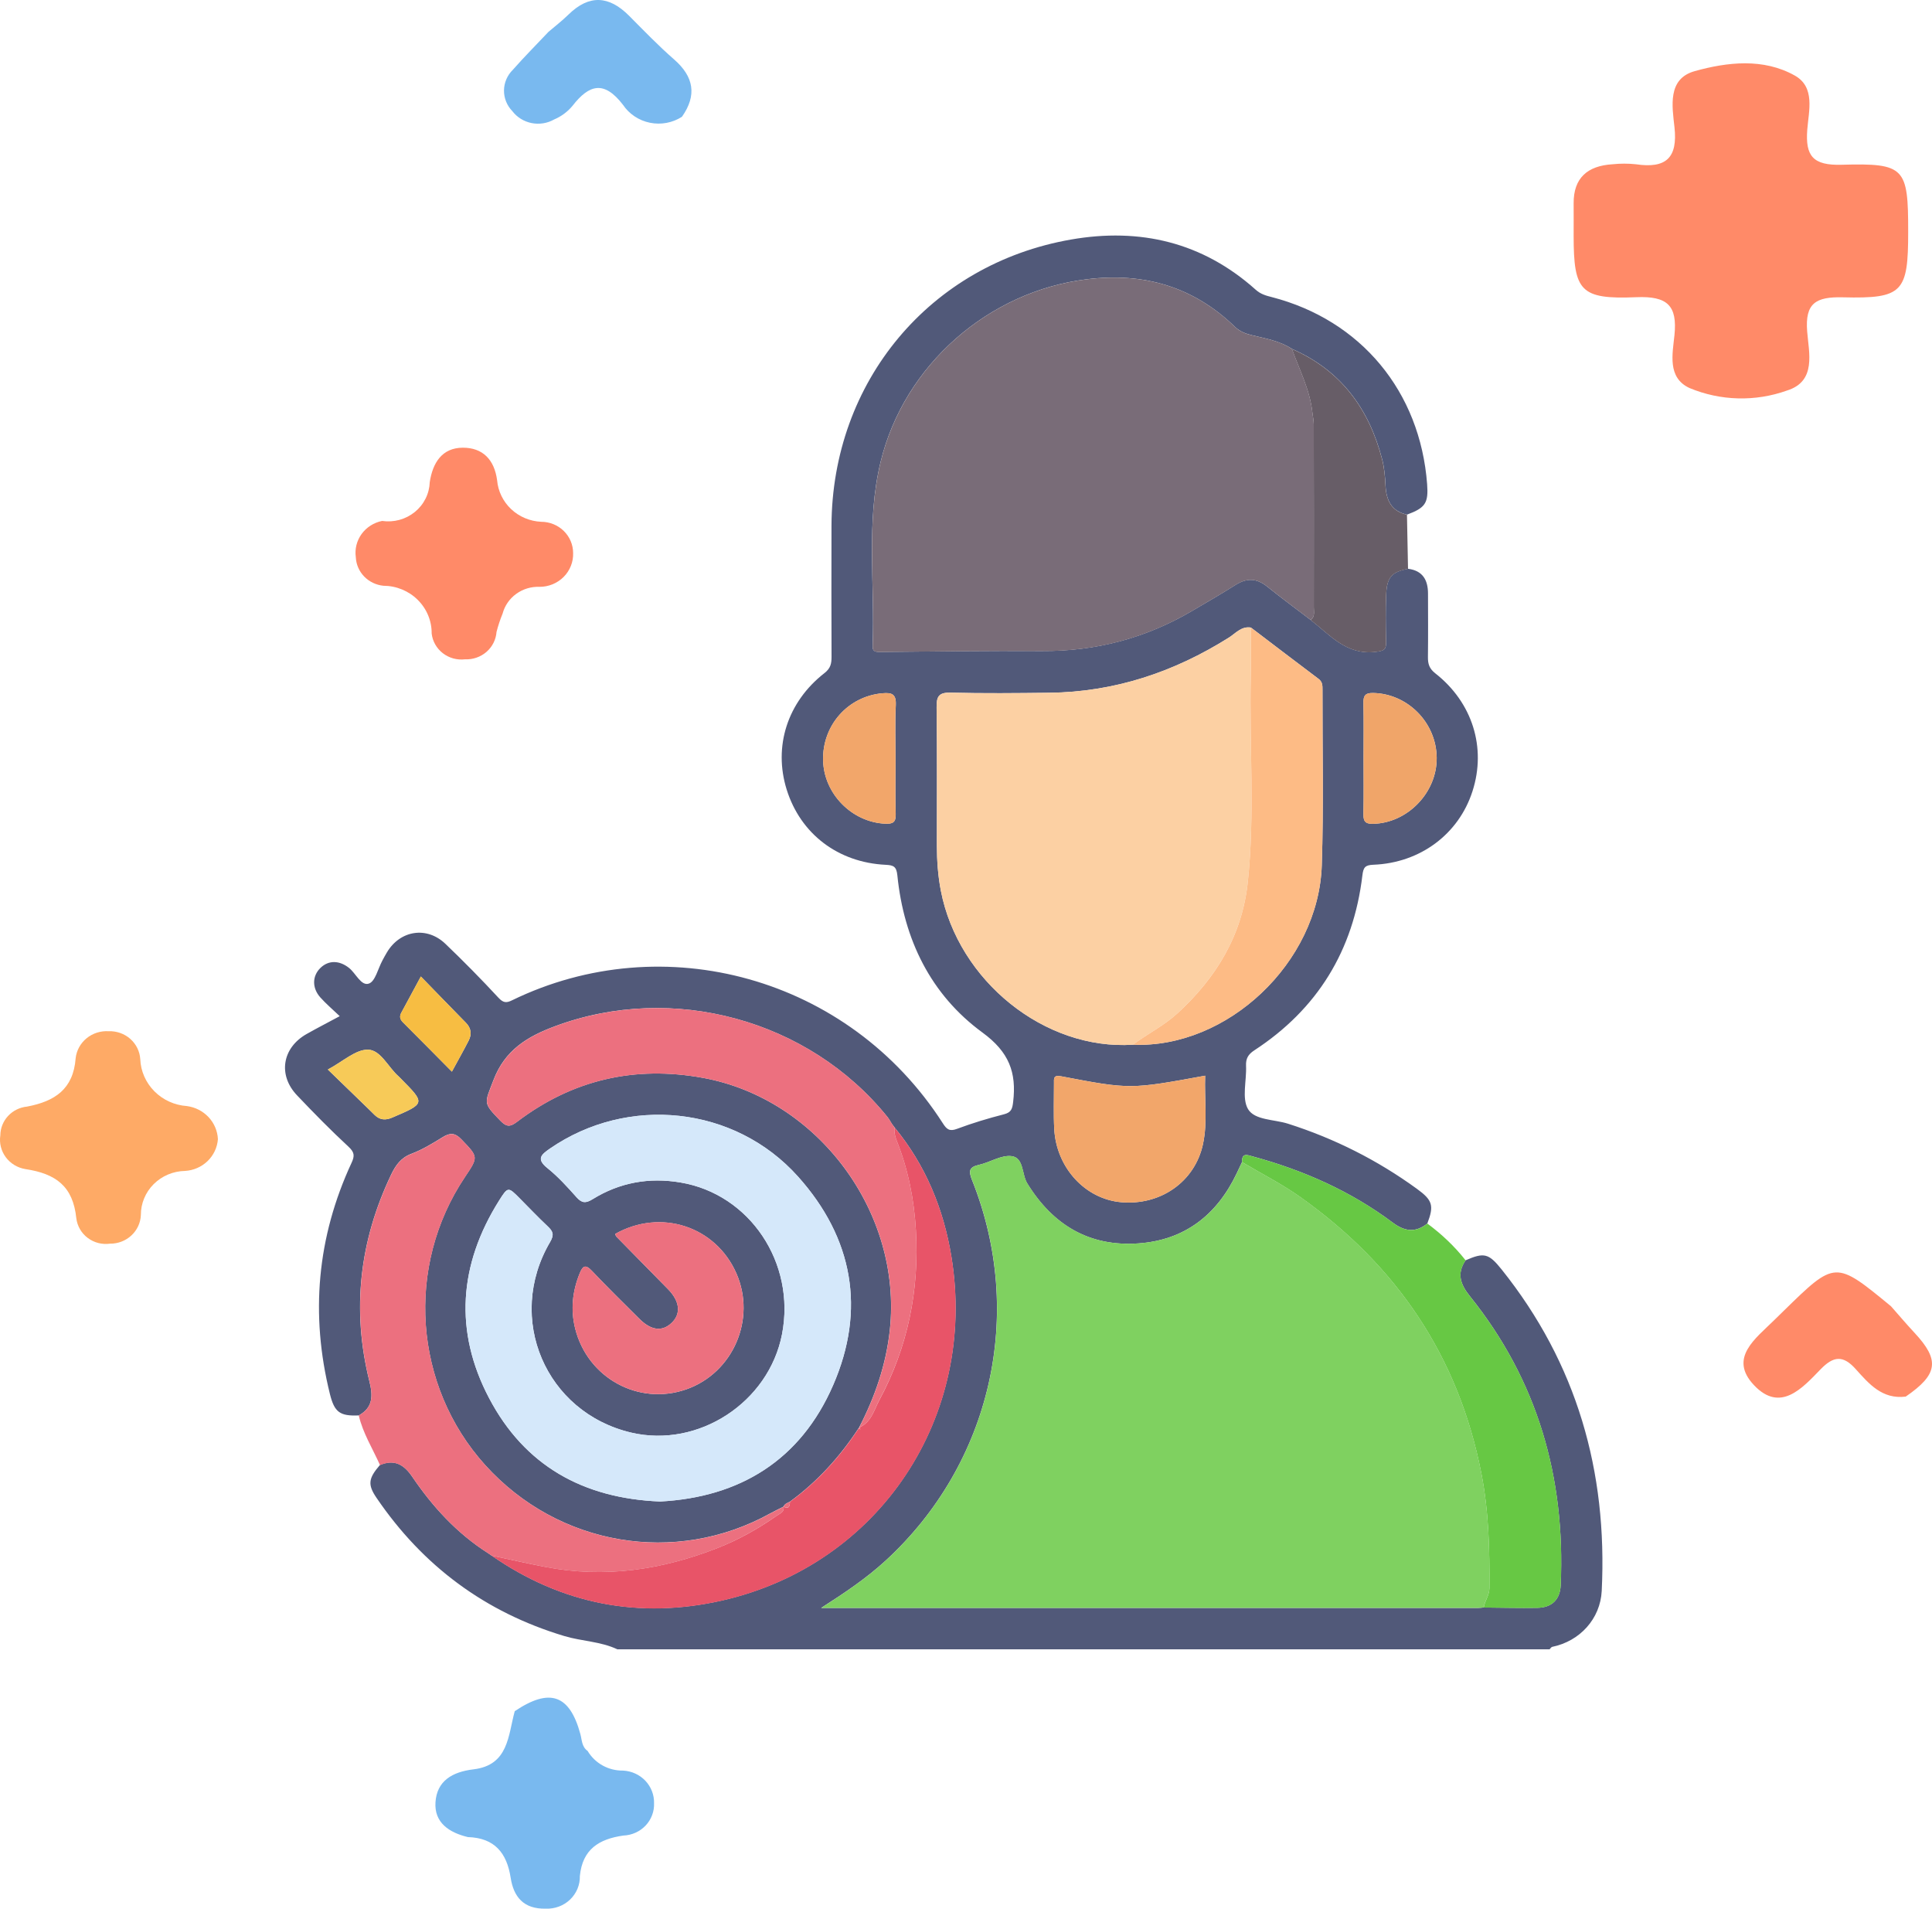
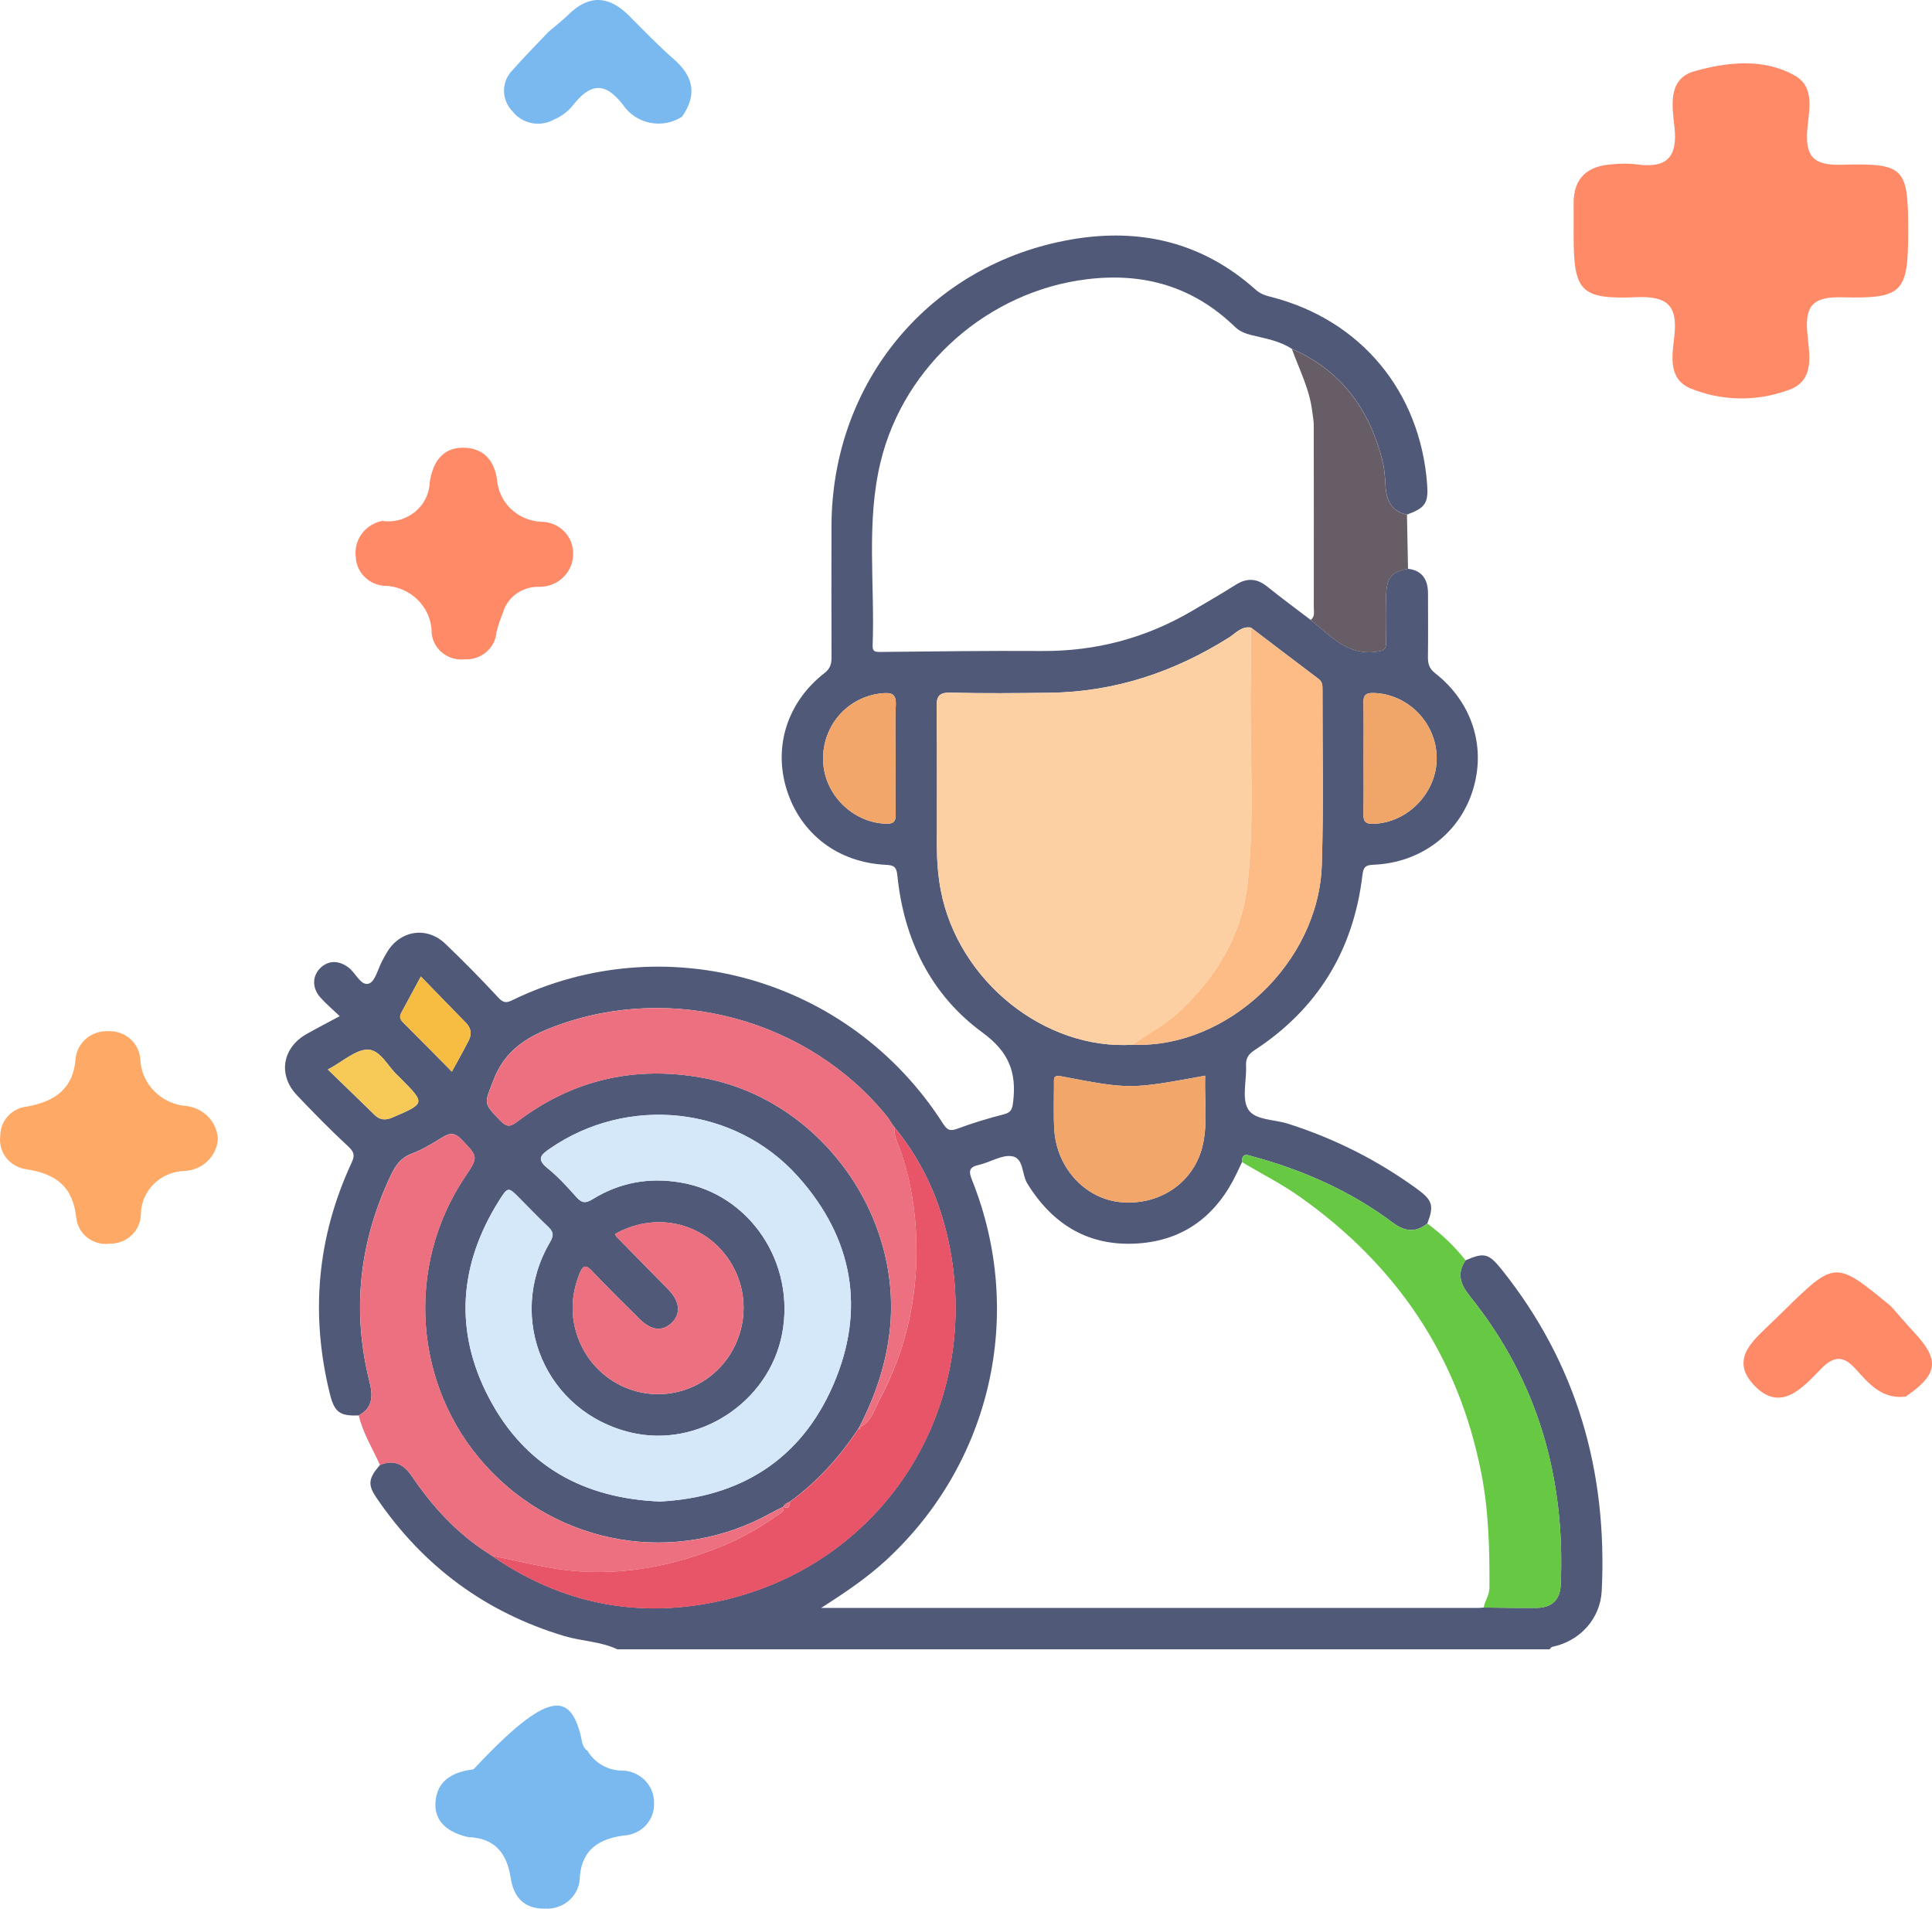
<svg xmlns="http://www.w3.org/2000/svg" width="82" height="81" viewBox="0 0 82 81" fill="none">
-   <path d="M19.859 77.964C19.058 77.772 18.427 77.35 18.483 76.486C18.542 75.582 19.193 75.197 20.097 75.089C21.59 74.911 21.564 73.649 21.847 72.621C23.33 71.624 24.176 71.913 24.632 73.59C24.702 73.847 24.688 74.13 24.941 74.309C25.093 74.566 25.313 74.779 25.578 74.926C25.843 75.073 26.143 75.147 26.448 75.142C26.808 75.161 27.146 75.315 27.391 75.573C27.635 75.831 27.768 76.172 27.76 76.523C27.767 76.697 27.739 76.871 27.677 77.034C27.616 77.197 27.522 77.347 27.401 77.475C27.28 77.602 27.135 77.706 26.973 77.778C26.811 77.851 26.636 77.892 26.458 77.899C25.423 78.046 24.724 78.48 24.611 79.615C24.616 79.8 24.582 79.984 24.511 80.156C24.439 80.328 24.333 80.484 24.198 80.614C24.062 80.744 23.901 80.846 23.723 80.912C23.546 80.978 23.357 81.009 23.167 81.001C22.218 81.025 21.798 80.496 21.673 79.685C21.511 78.644 20.999 77.999 19.859 77.964Z" fill="#79B9EF" />
+   <path d="M19.859 77.964C19.058 77.772 18.427 77.35 18.483 76.486C18.542 75.582 19.193 75.197 20.097 75.089C23.33 71.624 24.176 71.913 24.632 73.59C24.702 73.847 24.688 74.13 24.941 74.309C25.093 74.566 25.313 74.779 25.578 74.926C25.843 75.073 26.143 75.147 26.448 75.142C26.808 75.161 27.146 75.315 27.391 75.573C27.635 75.831 27.768 76.172 27.76 76.523C27.767 76.697 27.739 76.871 27.677 77.034C27.616 77.197 27.522 77.347 27.401 77.475C27.28 77.602 27.135 77.706 26.973 77.778C26.811 77.851 26.636 77.892 26.458 77.899C25.423 78.046 24.724 78.48 24.611 79.615C24.616 79.8 24.582 79.984 24.511 80.156C24.439 80.328 24.333 80.484 24.198 80.614C24.062 80.744 23.901 80.846 23.723 80.912C23.546 80.978 23.357 81.009 23.167 81.001C22.218 81.025 21.798 80.496 21.673 79.685C21.511 78.644 20.999 77.999 19.859 77.964Z" fill="#79B9EF" />
  <path d="M80.885 59.27C79.884 59.395 79.322 58.725 78.764 58.105C78.227 57.505 77.822 57.544 77.273 58.11C76.496 58.911 75.564 59.969 74.446 58.786C73.352 57.63 74.514 56.806 75.304 56.024C75.437 55.892 75.571 55.762 75.705 55.632C77.895 53.49 77.895 53.49 80.26 55.437C80.591 55.812 80.915 56.194 81.257 56.562C82.34 57.723 82.258 58.326 80.885 59.27Z" fill="#FF8A68" />
  <path d="M9.249 48.344C9.223 48.696 9.067 49.027 8.811 49.275C8.554 49.523 8.214 49.672 7.853 49.693C7.351 49.702 6.873 49.904 6.522 50.254C6.171 50.605 5.976 51.076 5.979 51.566C5.965 51.895 5.821 52.205 5.577 52.431C5.333 52.658 5.009 52.783 4.672 52.78C4.505 52.803 4.335 52.793 4.172 52.752C4.009 52.71 3.856 52.636 3.723 52.536C3.589 52.435 3.478 52.31 3.395 52.167C3.312 52.023 3.259 51.865 3.239 51.702C3.099 50.347 2.378 49.812 1.079 49.615C0.744 49.561 0.445 49.38 0.246 49.112C0.047 48.844 -0.036 48.51 0.014 48.183C0.016 47.879 0.133 47.587 0.341 47.362C0.55 47.136 0.836 46.994 1.146 46.963C2.323 46.741 3.114 46.224 3.211 44.909C3.248 44.579 3.415 44.276 3.675 44.063C3.935 43.85 4.27 43.743 4.609 43.764C4.947 43.751 5.277 43.867 5.528 44.088C5.779 44.309 5.932 44.617 5.953 44.947C5.973 45.459 6.187 45.945 6.552 46.313C6.917 46.681 7.408 46.904 7.931 46.94C8.285 46.987 8.61 47.153 8.851 47.409C9.092 47.666 9.232 47.996 9.249 48.344Z" fill="#FEAA66" />
  <path d="M23.28 1.351C23.563 1.109 23.86 0.881 24.125 0.621C25.005 -0.242 25.85 -0.185 26.697 0.666C27.323 1.294 27.939 1.937 28.607 2.519C29.453 3.256 29.585 4.045 28.945 4.955C28.747 5.083 28.525 5.171 28.291 5.215C28.058 5.258 27.818 5.257 27.585 5.209C27.353 5.162 27.132 5.071 26.936 4.94C26.739 4.809 26.571 4.642 26.441 4.448C25.639 3.405 25.008 3.579 24.295 4.496C24.087 4.746 23.82 4.943 23.517 5.071C23.228 5.235 22.888 5.288 22.561 5.223C22.234 5.157 21.944 4.977 21.744 4.715C21.514 4.478 21.388 4.164 21.391 3.837C21.395 3.511 21.528 3.198 21.763 2.966C22.249 2.414 22.773 1.89 23.28 1.351Z" fill="#79B9EF" />
  <path d="M16.218 22.108C16.464 22.144 16.715 22.128 16.954 22.063C17.194 21.997 17.416 21.883 17.608 21.727C17.799 21.572 17.954 21.378 18.063 21.16C18.172 20.942 18.232 20.703 18.24 20.46C18.363 19.654 18.753 19.003 19.642 19C20.488 18.997 20.982 19.505 21.099 20.382C21.139 20.847 21.351 21.282 21.694 21.607C22.038 21.931 22.491 22.122 22.969 22.144C23.147 22.144 23.324 22.179 23.488 22.245C23.653 22.312 23.803 22.41 23.928 22.533C24.055 22.657 24.154 22.803 24.222 22.964C24.29 23.125 24.325 23.297 24.325 23.471C24.331 23.657 24.299 23.843 24.23 24.016C24.161 24.19 24.057 24.349 23.925 24.482C23.792 24.616 23.633 24.722 23.457 24.795C23.282 24.867 23.093 24.905 22.902 24.905C22.547 24.89 22.198 24.995 21.912 25.202C21.626 25.408 21.422 25.704 21.332 26.04C21.228 26.294 21.142 26.554 21.074 26.819C21.05 27.145 20.897 27.449 20.647 27.666C20.396 27.883 20.069 27.996 19.735 27.981C19.568 28 19.399 27.987 19.238 27.943C19.077 27.898 18.926 27.823 18.794 27.721C18.663 27.619 18.554 27.493 18.472 27.349C18.391 27.206 18.34 27.049 18.321 26.886C18.324 26.621 18.273 26.359 18.171 26.113C18.07 25.868 17.919 25.645 17.729 25.457C17.539 25.268 17.312 25.118 17.063 25.016C16.813 24.913 16.545 24.86 16.274 24.859C15.963 24.828 15.673 24.689 15.457 24.467C15.242 24.245 15.116 23.955 15.102 23.65C15.052 23.303 15.14 22.95 15.347 22.663C15.555 22.377 15.866 22.178 16.218 22.108Z" fill="#FF8A68" />
  <path d="M80.989 9.839C80.989 12.4 80.766 12.681 78.221 12.618C77.069 12.588 76.609 12.866 76.701 14.058C76.771 14.966 77.108 16.18 75.848 16.573C74.504 17.055 73.023 17.017 71.707 16.467C70.758 16.028 70.988 15.015 71.069 14.225C71.198 12.966 70.769 12.558 69.45 12.613C67.073 12.711 66.792 12.357 66.79 10.012C66.79 9.551 66.794 9.09 66.79 8.629C66.784 7.545 67.384 7.035 68.443 6.971C68.772 6.936 69.104 6.936 69.433 6.971C70.717 7.163 71.212 6.693 71.07 5.4C70.973 4.516 70.763 3.343 71.929 3.019C73.315 2.633 74.84 2.458 76.174 3.205C77.056 3.698 76.767 4.712 76.706 5.502C76.62 6.621 76.947 7.028 78.17 6.992C80.857 6.917 80.99 7.115 80.989 9.839Z" fill="#FF8A68" />
  <path d="M15.227 60.069C14.422 60.104 14.194 59.933 14.001 59.155C13.165 55.778 13.457 52.505 14.921 49.349C15.056 49.058 15.049 48.905 14.796 48.669C14.04 47.969 13.317 47.232 12.607 46.485C11.789 45.626 11.977 44.471 13.011 43.884C13.447 43.637 13.894 43.408 14.419 43.125C14.115 42.834 13.837 42.6 13.597 42.331C13.235 41.925 13.251 41.414 13.604 41.074C13.947 40.744 14.402 40.752 14.813 41.077C15.106 41.309 15.328 41.858 15.658 41.742C15.928 41.648 16.043 41.108 16.228 40.767C16.293 40.647 16.355 40.527 16.427 40.41C16.988 39.477 18.114 39.299 18.904 40.055C19.677 40.794 20.428 41.558 21.155 42.342C21.359 42.561 21.488 42.572 21.731 42.453C28.157 39.324 36.03 41.452 40.02 47.676C40.177 47.921 40.297 48.029 40.616 47.908C41.266 47.665 41.937 47.462 42.61 47.29C42.925 47.21 42.967 47.056 43.001 46.765C43.15 45.51 42.826 44.645 41.699 43.82C39.507 42.216 38.36 39.875 38.086 37.144C38.048 36.774 37.923 36.718 37.596 36.702C35.565 36.605 33.976 35.387 33.389 33.509C32.82 31.681 33.414 29.795 34.995 28.563C35.257 28.358 35.293 28.157 35.293 27.877C35.288 26.023 35.285 24.168 35.291 22.314C35.312 16.197 39.47 11.207 45.46 10.165C48.385 9.656 51.041 10.276 53.3 12.299C53.5 12.479 53.724 12.545 53.972 12.607C57.762 13.585 60.277 16.617 60.572 20.551C60.631 21.348 60.498 21.551 59.719 21.84C59.051 21.695 58.837 21.225 58.806 20.597C58.788 20.228 58.757 19.853 58.665 19.498C58.108 17.342 56.909 15.711 54.834 14.807C54.319 14.468 53.722 14.369 53.14 14.227C52.872 14.162 52.627 14.074 52.42 13.876C50.653 12.165 48.559 11.554 46.13 11.851C41.966 12.36 38.38 15.479 37.378 19.591C36.75 22.168 37.138 24.799 37.037 27.405C37.028 27.652 37.15 27.669 37.363 27.668C39.65 27.644 41.937 27.614 44.224 27.628C46.509 27.643 48.63 27.082 50.599 25.924C51.218 25.56 51.84 25.201 52.447 24.818C52.918 24.521 53.34 24.537 53.779 24.89C54.385 25.376 55.01 25.837 55.627 26.308C56.45 26.946 57.142 27.807 58.375 27.665C58.741 27.622 58.839 27.572 58.83 27.226C58.814 26.565 58.806 25.902 58.833 25.241C58.862 24.495 59.067 24.271 59.761 24.138C60.381 24.215 60.609 24.613 60.609 25.193C60.611 26.091 60.617 26.988 60.606 27.886C60.603 28.175 60.663 28.375 60.916 28.574C62.499 29.813 63.092 31.733 62.497 33.579C61.914 35.395 60.283 36.621 58.291 36.699C57.938 36.713 57.865 36.81 57.824 37.151C57.443 40.339 55.917 42.826 53.236 44.576C52.976 44.746 52.872 44.925 52.886 45.234C52.915 45.857 52.698 46.606 52.971 47.07C53.252 47.543 54.077 47.502 54.664 47.688C56.636 48.316 58.457 49.232 60.133 50.449C60.805 50.936 60.871 51.161 60.58 51.925C60.08 52.325 59.618 52.264 59.114 51.888C57.326 50.549 55.32 49.663 53.177 49.08C52.948 49.018 52.7 48.907 52.715 49.319C52.641 49.475 52.568 49.633 52.493 49.789C51.648 51.569 50.271 52.636 48.301 52.77C46.233 52.911 44.691 51.992 43.601 50.225C43.359 49.833 43.46 49.132 42.934 49.066C42.495 49.01 42.019 49.332 41.547 49.436C41.131 49.53 41.103 49.696 41.254 50.074C43.529 55.756 42.072 62.121 37.58 66.239C36.782 66.97 35.893 67.573 34.851 68.24C35.104 68.24 35.194 68.24 35.284 68.24C44.436 68.24 53.589 68.24 62.741 68.239C62.819 68.239 62.895 68.228 62.972 68.221C63.728 68.228 64.483 68.246 65.239 68.235C65.869 68.226 66.215 67.884 66.241 67.265C66.441 62.706 65.261 58.584 62.386 55.009C61.984 54.509 61.819 54.048 62.204 53.486C62.991 53.142 63.186 53.191 63.734 53.875C66.924 57.862 68.232 62.444 67.982 67.517C67.923 68.695 67.059 69.651 65.88 69.891C65.838 69.901 65.805 69.96 65.768 69.996C52.58 69.996 39.392 69.996 26.204 69.996C25.489 69.657 24.691 69.656 23.944 69.43C20.594 68.423 17.95 66.462 15.98 63.566C15.598 63.005 15.635 62.741 16.125 62.174C16.732 61.917 17.14 62.146 17.494 62.667C18.361 63.945 19.391 65.07 20.703 65.906C20.752 65.94 20.802 65.973 20.853 66.008C20.853 66.008 20.855 66.008 20.855 66.009C23.84 68.082 27.13 68.72 30.642 67.923C37.319 66.406 41.49 60.129 40.379 53.33C40.048 51.303 39.282 49.441 37.963 47.841L37.968 47.848C37.929 47.796 37.892 47.745 37.853 47.693C37.791 47.596 37.737 47.491 37.665 47.402C34.323 43.264 28.544 41.7 23.57 43.547C22.381 43.987 21.427 44.562 20.941 45.846C20.567 46.834 20.482 46.784 21.238 47.563C21.494 47.827 21.649 47.834 21.942 47.61C24.297 45.821 26.936 45.214 29.836 45.743C34.728 46.637 38.295 51.467 37.768 56.431C37.609 57.913 37.138 59.273 36.464 60.579H36.469L36.438 60.618C35.645 61.824 34.693 62.878 33.524 63.73C33.422 63.785 33.301 63.816 33.253 63.941C33.065 64.036 32.873 64.127 32.69 64.228C28.669 66.454 23.695 65.611 20.592 62.175C17.551 58.809 17.196 53.733 19.734 49.949C20.313 49.087 20.299 49.101 19.582 48.352C19.311 48.069 19.103 48.066 18.791 48.258C18.363 48.523 17.925 48.79 17.458 48.966C17.013 49.135 16.793 49.45 16.603 49.846C15.26 52.656 14.921 55.575 15.674 58.605C15.828 59.212 15.849 59.729 15.227 60.069ZM48.084 44.336C52.087 44.501 55.964 40.861 56.1 36.719C56.181 34.243 56.124 31.761 56.13 29.281C56.13 29.105 56.136 28.941 55.967 28.813C55.007 28.091 54.051 27.36 53.094 26.633C52.689 26.565 52.442 26.879 52.158 27.058C49.823 28.527 47.303 29.369 44.537 29.4C43.141 29.416 41.744 29.43 40.349 29.395C39.847 29.383 39.746 29.55 39.752 30.022C39.779 31.973 39.761 33.926 39.764 35.879C39.766 36.524 39.809 37.163 39.932 37.799C40.674 41.634 44.34 44.578 48.084 44.336ZM28.016 63.722C31.388 63.544 33.974 61.975 35.361 58.785C36.759 55.572 36.202 52.538 33.87 49.932C31.181 46.929 26.645 46.465 23.337 48.748C22.963 49.005 22.755 49.19 23.236 49.575C23.688 49.938 24.085 50.377 24.473 50.813C24.701 51.069 24.867 51.069 25.154 50.892C26.303 50.183 27.548 49.958 28.888 50.185C31.821 50.678 33.78 53.594 33.192 56.623C32.629 59.519 29.641 61.469 26.791 60.799C23.159 59.946 21.447 55.951 23.348 52.711C23.535 52.391 23.466 52.252 23.244 52.042C22.834 51.655 22.445 51.246 22.048 50.846C21.57 50.364 21.557 50.357 21.18 50.956C19.477 53.669 19.267 56.501 20.76 59.337C22.263 62.194 24.741 63.591 28.016 63.722ZM26.111 52.367C26.137 52.436 26.139 52.459 26.151 52.47C26.887 53.22 27.625 53.967 28.359 54.718C28.86 55.231 28.91 55.761 28.505 56.143C28.103 56.525 27.636 56.468 27.132 55.965C26.457 55.293 25.776 54.625 25.121 53.933C24.856 53.651 24.736 53.715 24.608 54.031C24.294 54.795 24.214 55.583 24.412 56.381C24.938 58.488 27.112 59.669 29.13 58.962C31.119 58.263 32.105 55.978 31.253 54.037C30.372 52.039 28.046 51.278 26.111 52.367ZM51.151 45.651C47.977 46.231 47.975 46.237 45.035 45.676C44.698 45.612 44.734 45.779 44.734 45.981C44.736 46.624 44.711 47.268 44.745 47.908C44.832 49.558 46.061 50.888 47.59 51.021C49.251 51.164 50.709 50.16 51.056 48.563C51.263 47.61 51.114 46.631 51.151 45.651ZM57.874 32.184C57.874 32.962 57.885 33.742 57.869 34.52C57.863 34.826 57.917 34.97 58.276 34.962C59.736 34.932 60.996 33.639 60.978 32.153C60.961 30.664 59.747 29.442 58.287 29.41C57.934 29.402 57.863 29.531 57.869 29.847C57.885 30.627 57.874 31.406 57.874 32.184ZM38.01 32.272C38.01 31.492 37.982 30.711 38.021 29.933C38.044 29.459 37.865 29.384 37.448 29.422C35.994 29.553 34.899 30.775 34.935 32.269C34.969 33.69 36.159 34.893 37.572 34.957C37.887 34.971 38.028 34.903 38.017 34.551C37.994 33.792 38.01 33.031 38.01 32.272ZM17.862 41.442C17.564 41.997 17.302 42.486 17.035 42.975C16.948 43.134 16.974 43.259 17.103 43.387C17.786 44.068 18.462 44.756 19.18 45.479C19.439 45.001 19.677 44.582 19.896 44.153C20.031 43.886 19.995 43.631 19.776 43.406C19.152 42.772 18.535 42.133 17.862 41.442ZM13.915 45.39C14.543 45.999 15.1 46.537 15.655 47.076C15.739 47.157 15.82 47.241 15.904 47.321C16.125 47.535 16.363 47.551 16.647 47.429C18.057 46.826 18.059 46.831 17.007 45.77C16.979 45.742 16.954 45.714 16.924 45.687C16.478 45.298 16.157 44.554 15.617 44.547C15.092 44.539 14.56 45.046 13.915 45.39Z" fill="#515979" />
  <path d="M20.706 65.911C19.395 65.075 18.365 63.95 17.497 62.672C17.144 62.151 16.736 61.923 16.129 62.179C15.819 61.48 15.404 60.828 15.227 60.07C15.85 59.729 15.826 59.212 15.678 58.609C14.925 55.578 15.263 52.658 16.607 49.849C16.796 49.454 17.016 49.138 17.462 48.97C17.929 48.792 18.366 48.526 18.794 48.262C19.106 48.07 19.314 48.073 19.586 48.356C20.303 49.104 20.318 49.089 19.738 49.952C17.2 53.736 17.555 58.812 20.596 62.179C23.699 65.614 28.673 66.458 32.693 64.232C32.878 64.13 33.069 64.04 33.256 63.944C33.295 64.178 33.103 64.23 32.965 64.327C32.184 64.872 31.363 65.338 30.476 65.688C28.093 66.627 25.649 66.991 23.114 66.494C22.36 66.345 21.61 66.175 20.858 66.016H20.857C20.807 65.978 20.757 65.945 20.706 65.911Z" fill="#EC707F" />
  <path d="M52.717 49.321C52.701 48.908 52.949 49.019 53.179 49.082C55.323 49.664 57.328 50.55 59.115 51.889C59.619 52.267 60.082 52.328 60.581 51.926C61.189 52.376 61.737 52.892 62.206 53.489C61.821 54.051 61.985 54.512 62.387 55.012C65.264 58.585 66.443 62.709 66.243 67.268C66.216 67.885 65.87 68.229 65.24 68.238C64.485 68.249 63.729 68.231 62.974 68.224C63.017 67.937 63.214 67.704 63.216 67.391C63.225 65.757 63.188 64.133 62.871 62.519C61.897 57.552 59.266 53.693 55.188 50.803C54.408 50.249 53.544 49.813 52.717 49.321Z" fill="#67C844" />
  <path d="M59.761 24.142C59.067 24.276 58.862 24.498 58.833 25.245C58.808 25.905 58.814 26.568 58.83 27.229C58.838 27.576 58.74 27.626 58.375 27.668C57.142 27.81 56.45 26.949 55.627 26.312C55.82 26.169 55.761 25.962 55.761 25.774C55.764 23.189 55.764 20.605 55.759 18.019C55.759 17.847 55.719 17.675 55.7 17.502C55.596 16.543 55.151 15.696 54.831 14.809C56.906 15.713 58.105 17.344 58.662 19.5C58.754 19.855 58.785 20.23 58.803 20.598C58.836 21.227 59.049 21.697 59.716 21.842C59.733 22.609 59.747 23.375 59.761 24.142Z" fill="#675D67" />
-   <path d="M52.717 49.318C53.544 49.809 54.408 50.245 55.19 50.799C59.267 53.69 61.899 57.548 62.873 62.515C63.19 64.129 63.227 65.754 63.217 67.388C63.216 67.7 63.019 67.933 62.975 68.22C62.898 68.227 62.822 68.237 62.744 68.237C53.592 68.239 44.439 68.239 35.287 68.239C35.197 68.239 35.107 68.239 34.854 68.239C35.898 67.572 36.787 66.969 37.583 66.238C42.075 62.118 43.532 55.755 41.257 50.073C41.105 49.695 41.135 49.529 41.55 49.435C42.02 49.329 42.498 49.009 42.938 49.065C43.465 49.132 43.364 49.832 43.605 50.224C44.694 51.991 46.236 52.91 48.304 52.769C50.275 52.635 51.651 51.568 52.496 49.788C52.569 49.632 52.644 49.476 52.717 49.318Z" fill="#7FD160" />
-   <path d="M54.833 14.807C55.153 15.695 55.598 16.542 55.702 17.501C55.721 17.673 55.759 17.845 55.761 18.018C55.766 20.604 55.766 23.188 55.763 25.773C55.763 25.959 55.82 26.168 55.629 26.311C55.012 25.839 54.386 25.378 53.781 24.892C53.342 24.539 52.92 24.523 52.449 24.82C51.84 25.203 51.22 25.562 50.601 25.926C48.632 27.085 46.511 27.646 44.225 27.631C41.938 27.617 39.651 27.646 37.365 27.67C37.152 27.671 37.028 27.656 37.039 27.407C37.14 24.801 36.752 22.171 37.38 19.593C38.382 15.481 41.966 12.361 46.132 11.853C48.56 11.556 50.655 12.167 52.422 13.878C52.627 14.076 52.872 14.164 53.142 14.229C53.721 14.37 54.318 14.467 54.833 14.807Z" fill="#796C78" />
  <path d="M48.084 44.337C44.342 44.578 40.676 41.634 39.933 37.8C39.81 37.164 39.765 36.524 39.765 35.88C39.762 33.927 39.779 31.975 39.753 30.023C39.746 29.552 39.847 29.384 40.35 29.397C41.745 29.433 43.141 29.419 44.538 29.401C47.302 29.369 49.824 28.527 52.159 27.06C52.444 26.88 52.689 26.566 53.094 26.635C53.093 27.317 53.102 28 53.087 28.683C53.021 31.604 53.271 34.534 52.959 37.446C52.72 39.686 51.622 41.494 49.974 43.003C49.392 43.537 48.699 43.873 48.084 44.337Z" fill="#FCD0A3" />
  <path d="M28.017 63.723C24.741 63.591 22.265 62.195 20.759 59.336C19.266 56.502 19.476 53.668 21.179 50.956C21.556 50.356 21.569 50.365 22.047 50.845C22.444 51.245 22.833 51.656 23.243 52.041C23.465 52.251 23.536 52.388 23.347 52.71C21.446 55.95 23.157 59.943 26.79 60.798C29.64 61.468 32.628 59.519 33.191 56.622C33.779 53.593 31.82 50.679 28.887 50.184C27.547 49.957 26.302 50.182 25.153 50.892C24.866 51.068 24.7 51.068 24.471 50.812C24.084 50.376 23.686 49.937 23.235 49.575C22.756 49.189 22.963 49.004 23.336 48.746C26.644 46.464 31.18 46.928 33.869 49.931C36.203 52.535 36.758 55.571 35.36 58.784C33.975 61.976 31.387 63.546 28.017 63.723Z" fill="#D5E8FA" />
  <path d="M36.468 60.581C37.141 59.275 37.613 57.916 37.771 56.433C38.298 51.468 34.731 46.638 29.84 45.745C26.94 45.216 24.301 45.824 21.945 47.612C21.652 47.834 21.497 47.83 21.241 47.566C20.485 46.786 20.571 46.836 20.945 45.849C21.43 44.566 22.384 43.991 23.573 43.549C28.547 41.702 34.327 43.264 37.669 47.405C37.74 47.494 37.794 47.598 37.856 47.695C37.895 47.747 37.932 47.798 37.971 47.85L37.967 47.844C37.946 48.04 37.982 48.223 38.058 48.411C38.548 49.626 38.797 50.909 38.873 52.204C39.022 54.736 38.534 57.16 37.327 59.401C37.102 59.822 36.984 60.361 36.468 60.581Z" fill="#EC707F" />
  <path d="M36.468 60.583C36.984 60.363 37.102 59.824 37.329 59.405C38.534 57.164 39.023 54.74 38.874 52.208C38.798 50.913 38.548 49.63 38.06 48.415C37.984 48.227 37.948 48.044 37.968 47.848C39.287 49.447 40.053 51.31 40.384 53.336C41.495 60.137 37.324 66.414 30.646 67.929C27.135 68.726 23.845 68.089 20.859 66.016C21.612 66.175 22.361 66.347 23.115 66.493C25.651 66.99 28.093 66.626 30.477 65.687C31.366 65.337 32.187 64.872 32.966 64.327C33.104 64.23 33.298 64.178 33.258 63.944C33.495 64.064 33.52 63.908 33.529 63.733C34.697 62.883 35.65 61.828 36.443 60.621C36.469 60.635 36.496 60.649 36.522 60.661C36.507 60.635 36.489 60.608 36.474 60.582L36.468 60.583Z" fill="#E85468" />
  <path d="M48.084 44.337C48.7 43.873 49.394 43.536 49.974 43.005C51.622 41.496 52.72 39.688 52.959 37.448C53.27 34.534 53.021 31.606 53.087 28.685C53.102 28.002 53.093 27.319 53.094 26.637C54.052 27.365 55.006 28.094 55.968 28.816C56.137 28.943 56.131 29.108 56.131 29.285C56.126 31.764 56.183 34.245 56.101 36.723C55.965 40.863 52.086 44.503 48.084 44.337Z" fill="#FDBB85" />
  <path d="M26.111 52.365C28.046 51.275 30.372 52.037 31.252 54.037C32.103 55.977 31.118 58.263 29.129 58.961C27.111 59.669 24.937 58.486 24.411 56.381C24.211 55.582 24.293 54.795 24.607 54.031C24.735 53.715 24.855 53.651 25.12 53.932C25.775 54.624 26.456 55.293 27.131 55.965C27.635 56.468 28.104 56.524 28.504 56.143C28.909 55.759 28.858 55.231 28.358 54.718C27.624 53.967 26.886 53.22 26.15 52.47C26.139 52.458 26.138 52.434 26.111 52.365Z" fill="#EC707F" />
  <path d="M51.151 45.652C51.114 46.632 51.263 47.611 51.057 48.564C50.709 50.161 49.251 51.164 47.591 51.022C46.061 50.889 44.832 49.56 44.745 47.91C44.711 47.269 44.736 46.624 44.734 45.982C44.734 45.782 44.699 45.613 45.035 45.677C47.975 46.238 47.977 46.232 51.151 45.652Z" fill="#F2A66A" />
  <path d="M57.874 32.184C57.874 31.405 57.885 30.626 57.868 29.848C57.861 29.532 57.933 29.403 58.285 29.41C59.746 29.443 60.96 30.665 60.977 32.154C60.994 33.64 59.734 34.933 58.274 34.963C57.916 34.971 57.861 34.827 57.868 34.521C57.885 33.741 57.874 32.962 57.874 32.184Z" fill="#F0A569" />
  <path d="M38.01 32.27C38.01 33.031 37.995 33.791 38.016 34.551C38.026 34.903 37.886 34.972 37.571 34.958C36.158 34.895 34.968 33.692 34.934 32.269C34.898 30.775 35.993 29.554 37.447 29.422C37.864 29.385 38.043 29.46 38.019 29.933C37.982 30.71 38.01 31.491 38.01 32.27Z" fill="#F2A66A" />
  <path d="M17.862 41.441C18.534 42.132 19.153 42.773 19.775 43.407C19.995 43.63 20.029 43.886 19.894 44.154C19.677 44.583 19.438 45.002 19.179 45.48C18.462 44.757 17.786 44.069 17.101 43.388C16.971 43.258 16.945 43.135 17.033 42.976C17.302 42.485 17.564 41.995 17.862 41.441Z" fill="#F7BD42" />
  <path d="M13.915 45.389C14.56 45.045 15.094 44.538 15.617 44.547C16.157 44.556 16.478 45.298 16.925 45.688C16.954 45.712 16.979 45.742 17.007 45.77C18.061 46.831 18.058 46.826 16.647 47.429C16.363 47.551 16.126 47.534 15.904 47.322C15.82 47.24 15.74 47.156 15.656 47.076C15.099 46.536 14.543 45.997 13.915 45.389Z" fill="#F7CA58" />
  <path d="M33.528 63.73C33.519 63.907 33.494 64.062 33.256 63.941C33.304 63.816 33.425 63.785 33.528 63.73Z" fill="#EC707F" />
  <path d="M37.972 47.85C37.933 47.798 37.895 47.747 37.856 47.695C37.895 47.747 37.935 47.798 37.972 47.85Z" fill="#E85468" />
  <path d="M36.473 60.582C36.488 60.609 36.505 60.635 36.521 60.662C36.495 60.648 36.468 60.634 36.441 60.621L36.473 60.582Z" fill="#EC707F" />
  <path d="M20.706 65.91C20.756 65.945 20.806 65.977 20.857 66.012C20.807 65.977 20.757 65.945 20.706 65.91Z" fill="#E85468" />
</svg>